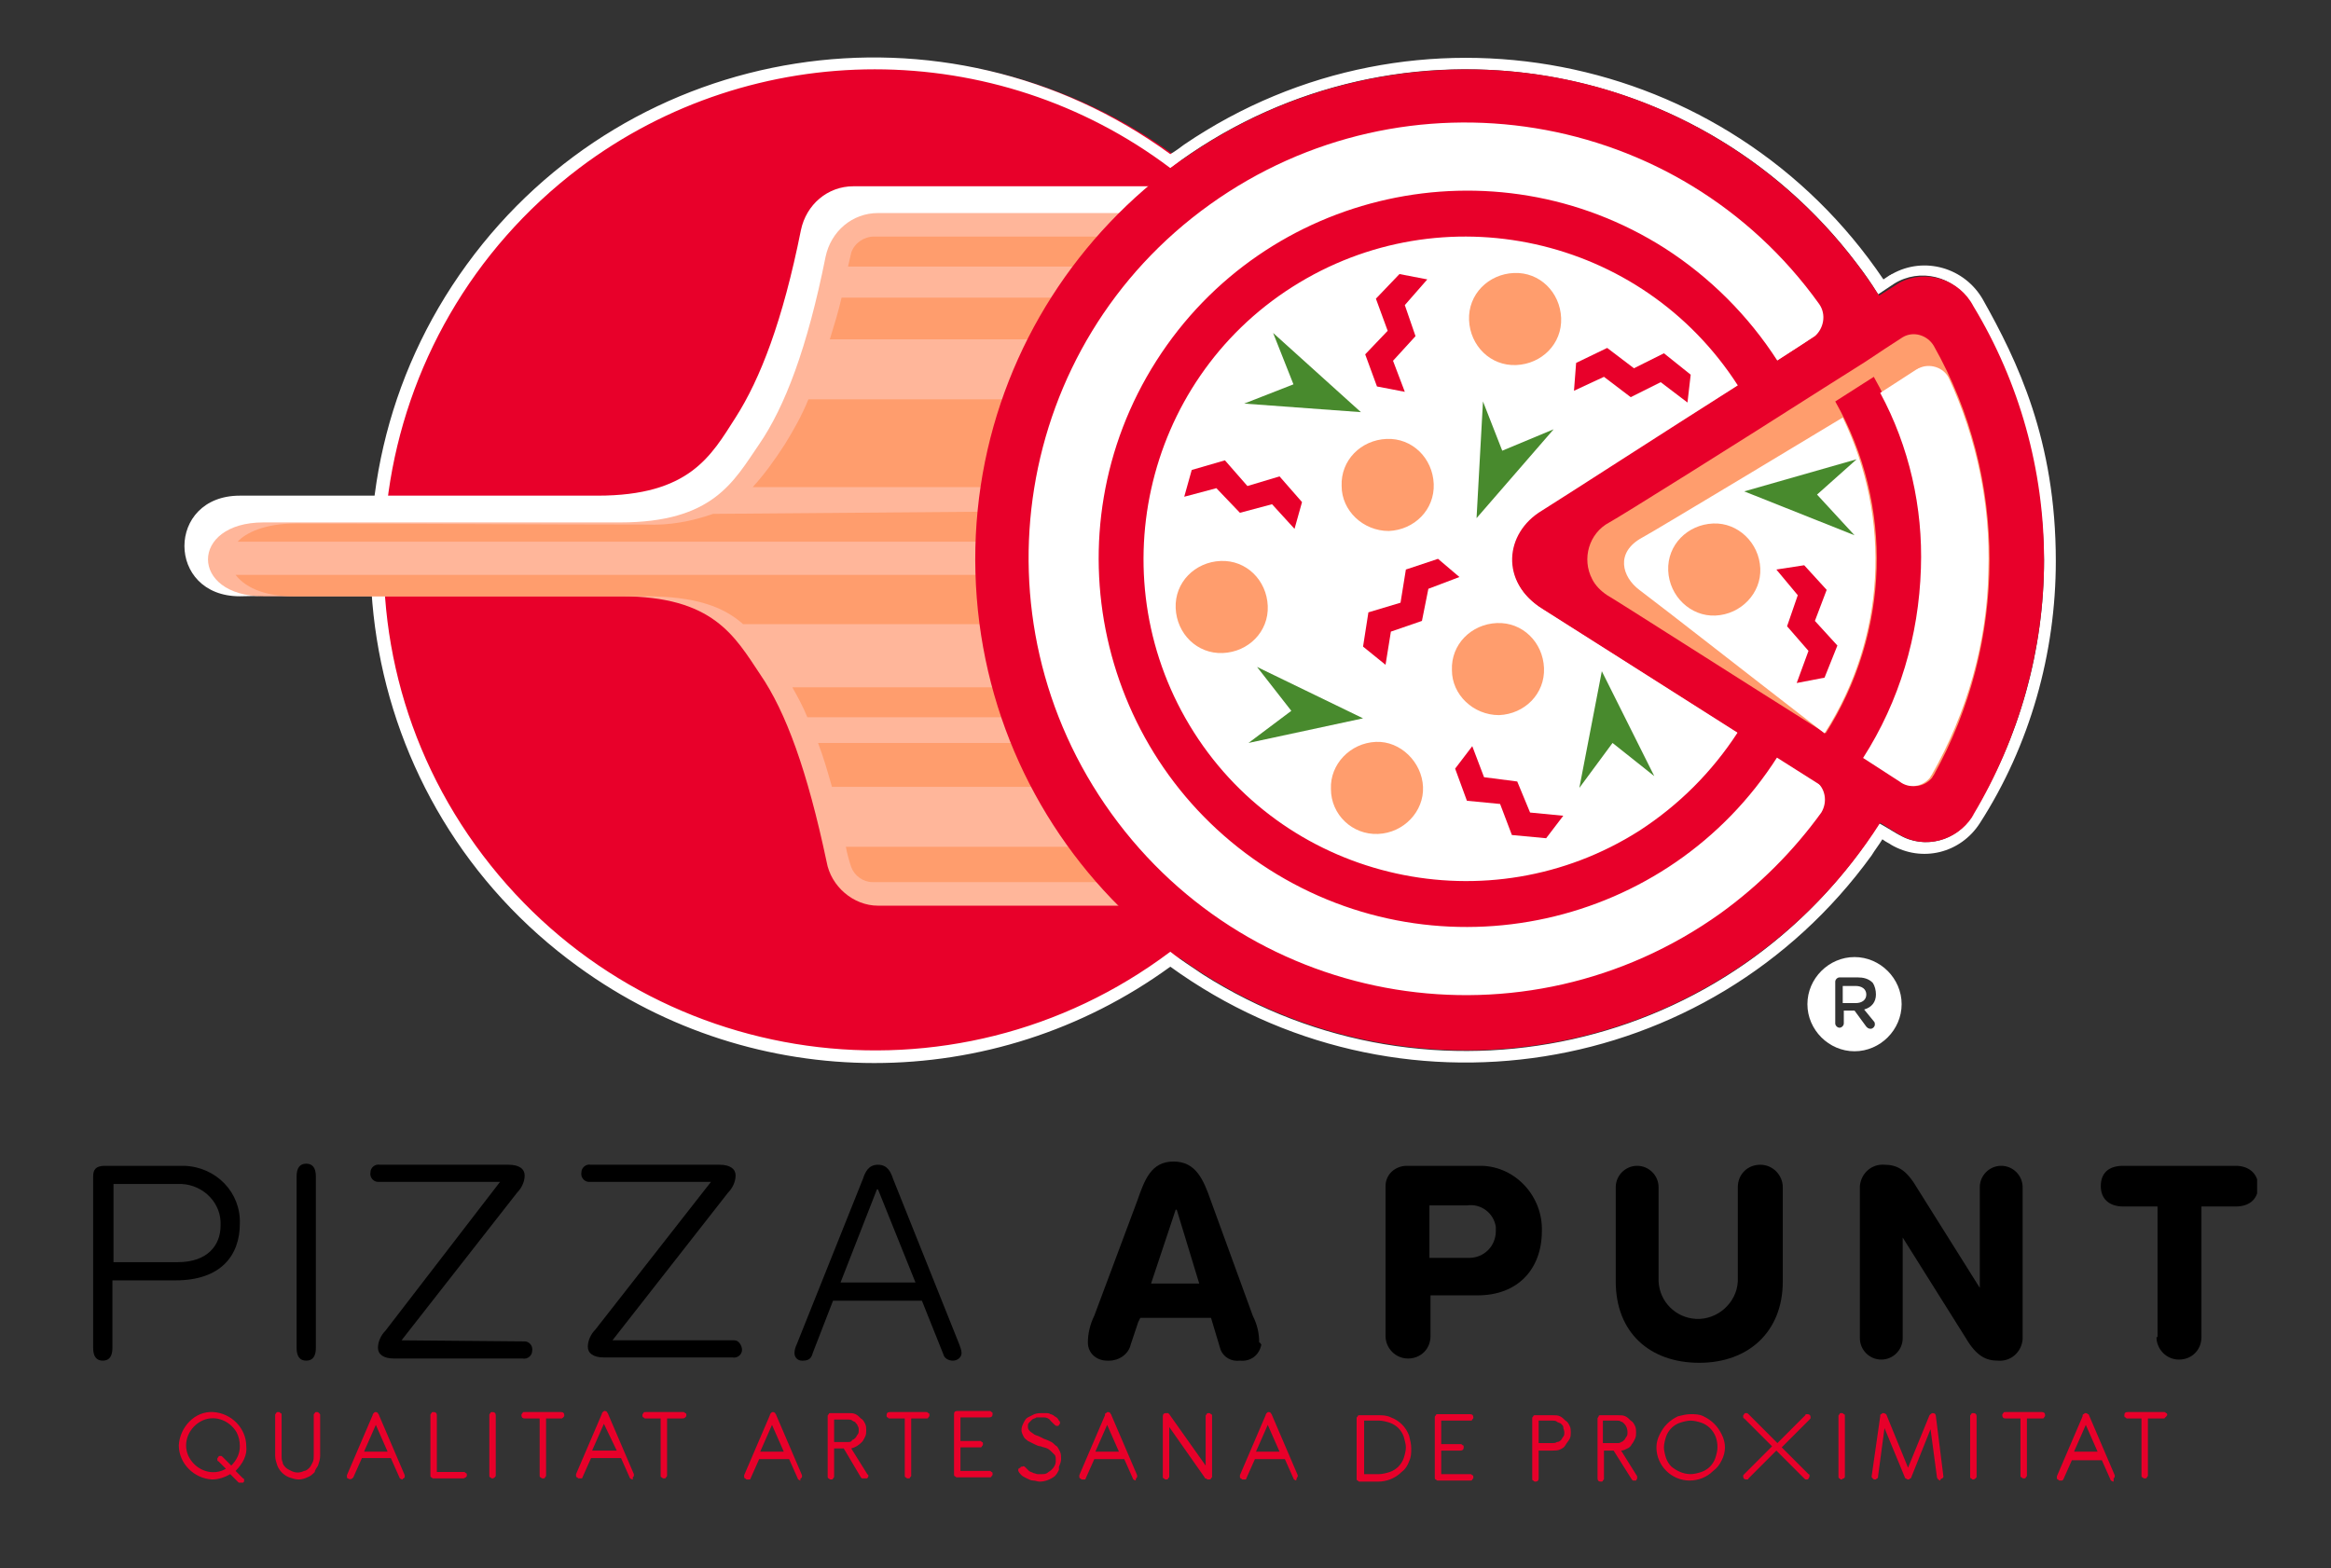
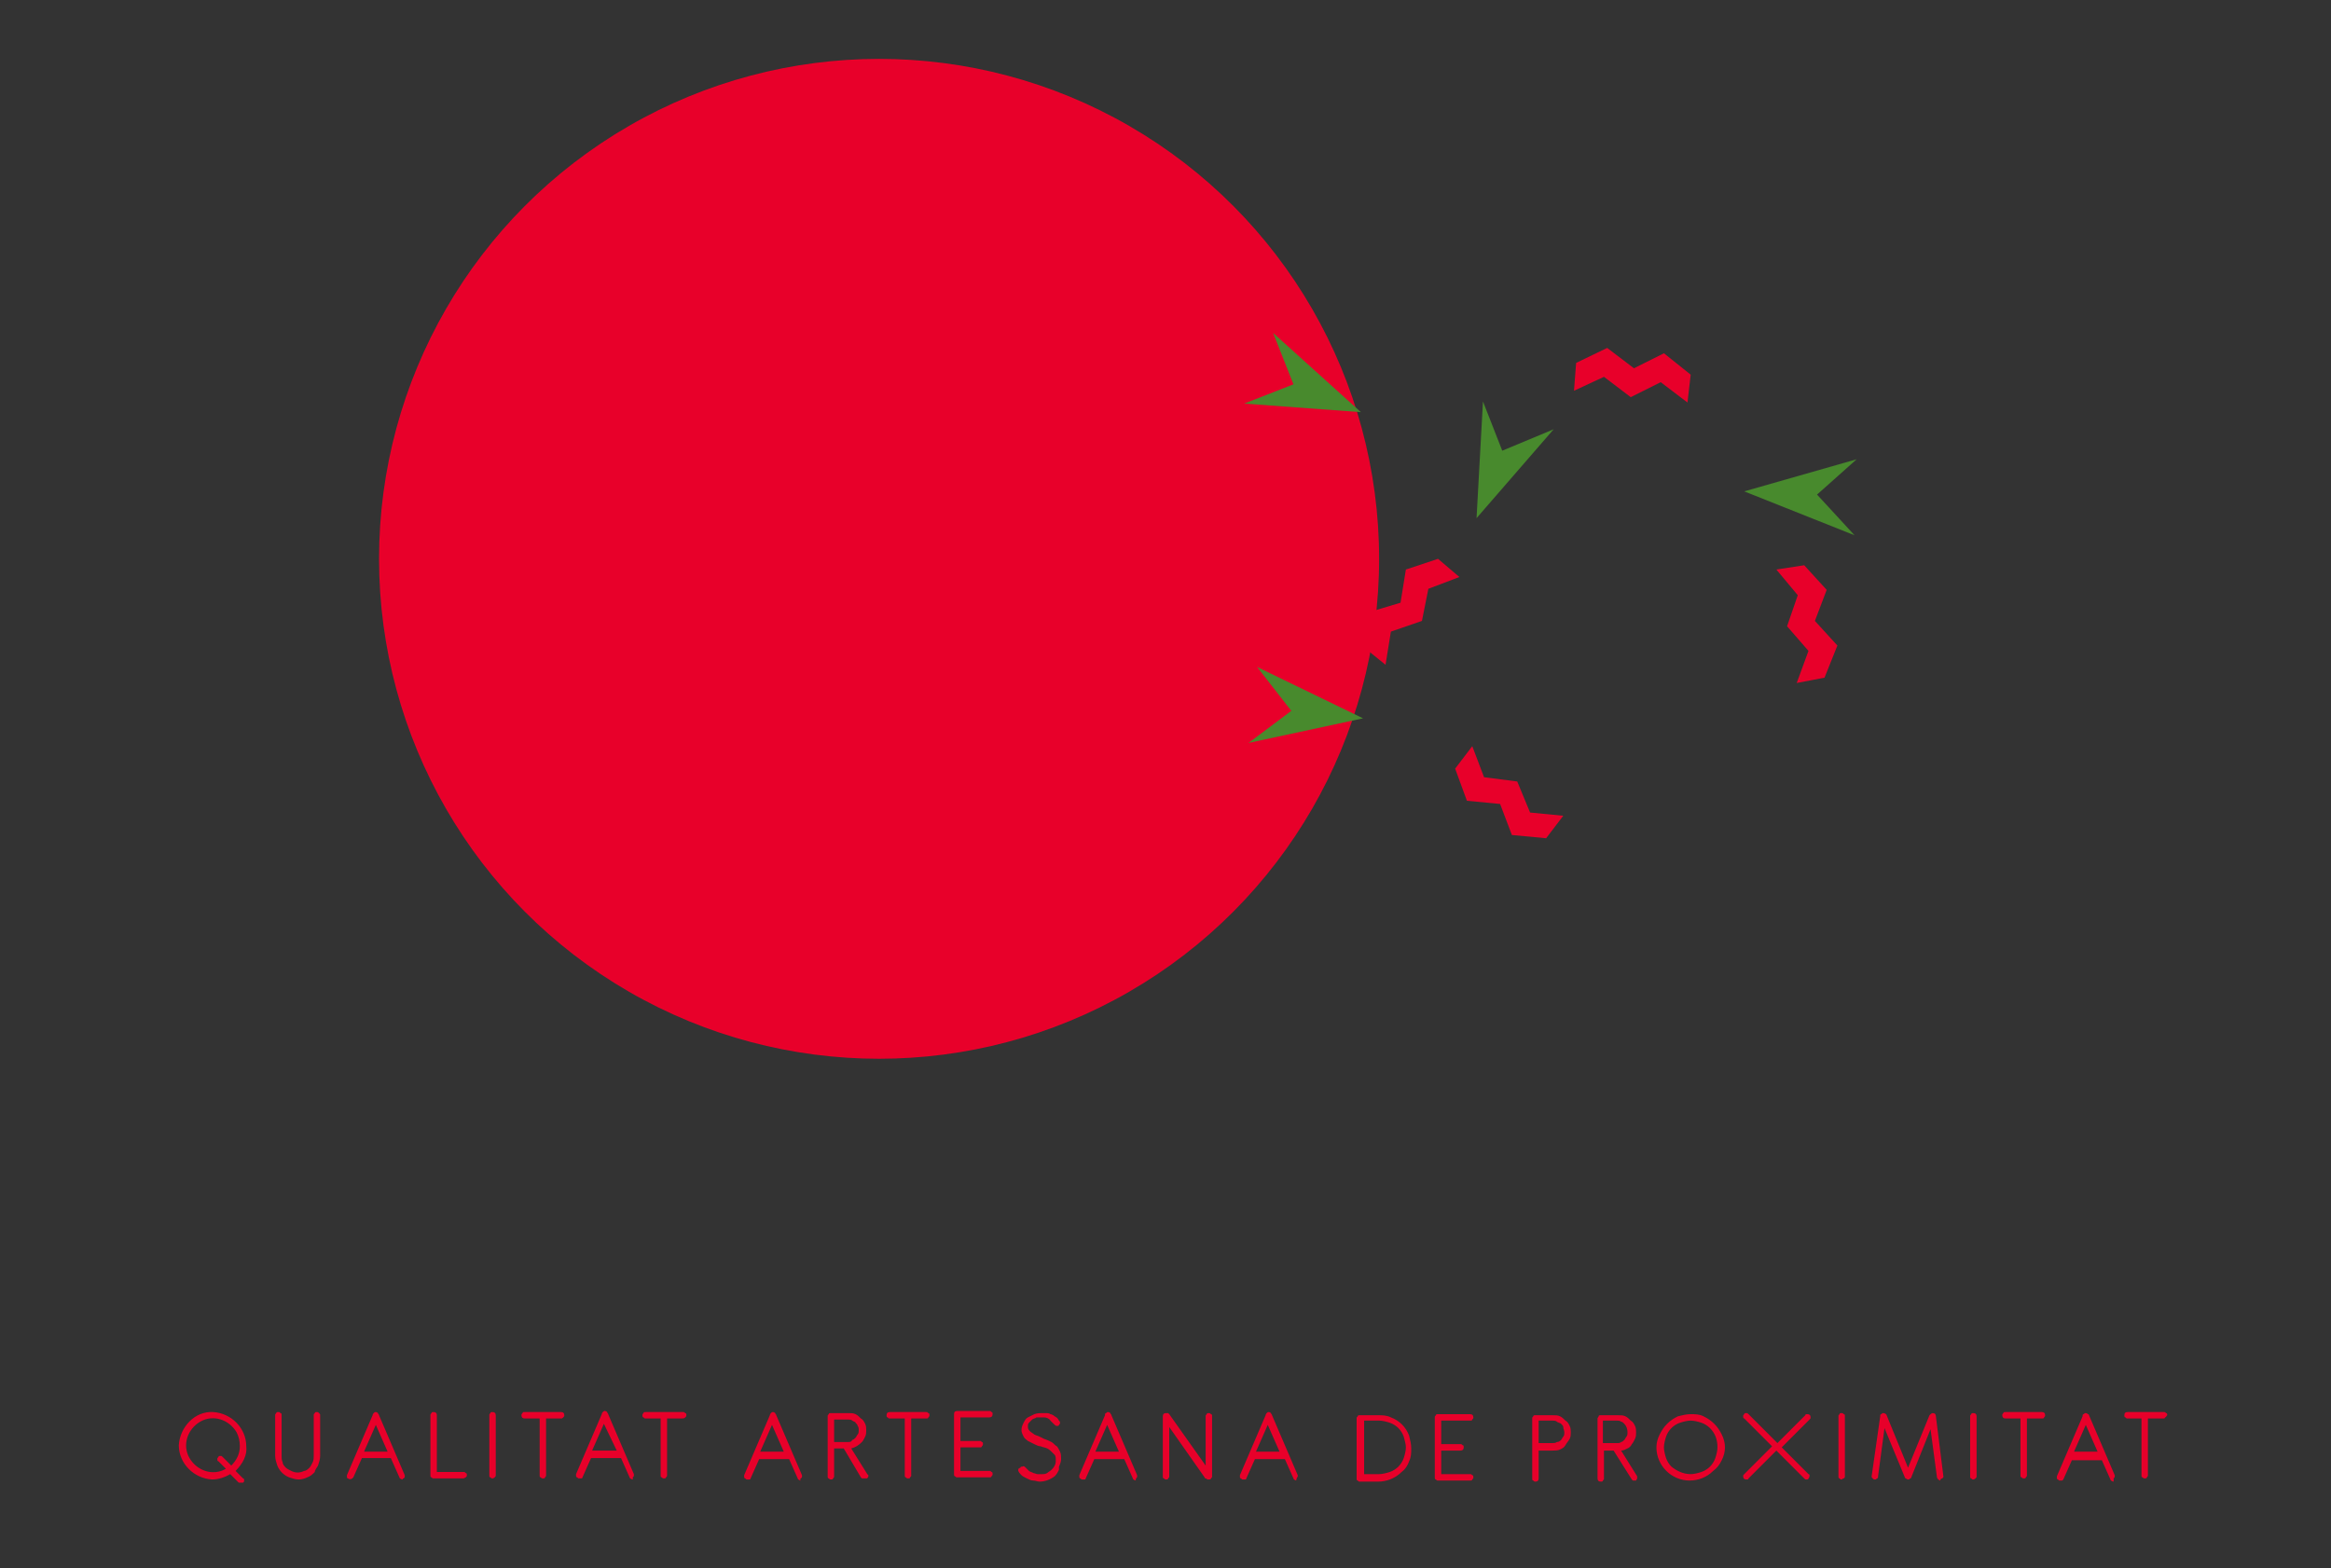
<svg xmlns="http://www.w3.org/2000/svg" xmlns:xlink="http://www.w3.org/1999/xlink" version="1.1" id="Capa_1" x="0px" y="0px" viewBox="0 0 217.7 146.5" style="enable-background:new 0 0 217.7 146.5;" xml:space="preserve">
  <rect x="0" y="0" width="217.7" height="146.5" fill="#333333" stroke="none" />
  <style type="text/css">
	.st0{fill:#E8002A;}
	.st1{clip-path:url(#SVGID_2_);}
	.st2{fill:#FFFFFF;}
	.st3{fill:#FFB69A;}
	.st4{fill:#FF9D6D;}
	.st5{fill:#488A2D;}
	.st6{clip-path:url(#SVGID_4_);}
</style>
  <circle class="st0" cx="82.1" cy="52.2" r="46.7" />
  <g>
    <g>
      <defs>
-         <rect id="SVGID_1_" x="8.7" y="5.3" width="202.1" height="133.2" />
-       </defs>
+         </defs>
      <clipPath id="SVGID_2_">
        <use xlink:href="#SVGID_1_" style="overflow:visible;" />
      </clipPath>
      <g class="st1">
        <path class="st2" d="M190.9,52.3c0,8.4-2.3,16.7-6.7,23.8c-1.3,2.4-4.4,3.3-6.8,1.9c-0.1,0-0.1-0.1-0.2-0.1     c-0.2-0.1-0.8-0.5-1.7-1C162,98.3,133.7,104.6,112.3,91c-1-0.7-2-1.3-3-2.1c-20.2,15.2-48.9,11.2-64.2-9s-11.2-48.9,9-64.2     c16.3-12.3,38.9-12.3,55.2,0c20.2-15.2,48.9-11.2,64.1,8.9c0.7,0.9,1.4,1.9,2,2.9l1.5-1c2.4-1.5,5.6-0.7,7,1.7     c0.1,0.1,0.1,0.2,0.2,0.3C188.5,35.8,190.8,44,190.9,52.3 M192,52.4c0-11.3-3.6-18.7-6.8-24.4c-1.7-3-5.5-4.1-8.5-2.4     c-0.1,0-0.1,0.1-0.2,0.1l-0.6,0.4c-14.5-21.5-43.8-27.2-65.3-12.6c-0.4,0.3-0.8,0.6-1.3,0.9C88.3-0.9,58.9,3.7,43.6,24.7     S33,75.1,54,90.3c16.5,12,38.8,12,55.3,0c21,15.2,50.3,10.6,65.5-10.4c0.3-0.5,0.7-1,1-1.5c0.4,0.3,0.7,0.4,0.8,0.5     c2.9,1.7,6.5,0.8,8.3-2C189.6,69.6,192,61,192,52.4" />
        <path class="st2" d="M97.9,48.5C98.2,36.3,113,25.4,121,17.4H79.7c-2.4,0-4.4,1.7-4.9,4.1C73.1,30,71,35.4,68.7,39     s-4.3,7.3-12.9,7.3H22.4c-6.9,0-6.9,9.4,0,9.4c7.3,0,24.8-2.5,33.4-2.5s16.9,3.7,19.3,7.2s4.4,9,6.2,17.5     c0.5,2.3,1.4,4.1,3.8,4.1H105c-8-8-5.1-18.9-5.4-31.1c0-0.4,2.9-0.8,2.9-1.2S97.9,48.9,97.9,48.5" />
        <path d="M20.6,114.5c0,1.8-1.2,3.4-4,3.4h-6v-7.3h6c2.1-0.1,3.9,1.5,4,3.5C20.6,114.2,20.6,114.4,20.6,114.5 M22.4,114.3     c0.1-2.9-2.2-5.3-5.2-5.4c-0.1,0-0.3,0-0.4,0h-7c-0.9,0-1.1,0.4-1.1,1v16c0,0.8,0.3,1.2,0.9,1.2s0.9-0.4,0.9-1.2v-6.3h5.9     C20.6,119.6,22.4,117.3,22.4,114.3" />
        <path d="M29.5,109.9c0-0.8-0.3-1.2-0.9-1.2s-0.9,0.4-0.9,1.2v16c0,0.8,0.3,1.2,0.9,1.2s0.9-0.4,0.9-1.2V109.9z" />
        <path d="M37.5,125.2l10.8-13.8c0.4-0.4,0.7-1,0.7-1.6s-0.5-1-1.5-1h-12c-0.5-0.1-0.9,0.3-0.9,0.7c-0.1,0.5,0.3,0.9,0.7,0.9     c0.1,0,0.1,0,0.2,0h11.2L36,124.3c-0.4,0.4-0.7,1-0.7,1.6s0.5,1,1.5,1h12c0.5,0.1,0.9-0.3,0.9-0.7c0.1-0.5-0.3-0.9-0.7-0.9     c-0.1,0-0.1,0-0.2,0L37.5,125.2z" />
        <path d="M57.2,125.2L68,111.4c0.4-0.4,0.7-1,0.7-1.6s-0.5-1-1.5-1h-12c-0.5-0.1-0.9,0.3-0.9,0.7c-0.1,0.5,0.3,0.9,0.7,0.9     c0.1,0,0.1,0,0.2,0h11.2l-10.8,13.8c-0.4,0.4-0.7,1-0.7,1.6s0.5,1,1.5,1h12c0.5,0.1,0.9-0.3,0.9-0.7s-0.3-0.9-0.7-0.9     c-0.1,0-0.1,0-0.2,0L57.2,125.2z" />
        <path d="M85.5,119.8h-7l3.4-8.7H82L85.5,119.8z M89.8,126.4c0-0.3-0.1-0.5-0.2-0.8l-6.2-15.5c-0.2-0.6-0.5-1.3-1.4-1.3     s-1.2,0.7-1.4,1.3l-6.2,15.5c-0.1,0.2-0.2,0.5-0.2,0.8c0,0.4,0.3,0.7,0.7,0.7H75c0.6,0,0.8-0.3,0.9-0.7l1.9-4.9h8.3l2,5     c0.1,0.4,0.5,0.6,0.9,0.6C89.4,127.1,89.8,126.8,89.8,126.4L89.8,126.4" />
-         <path d="M139.7,115c0,1.4-1.1,2.5-2.5,2.5c-0.1,0-0.1,0-0.2,0h-3.5v-4.9h3.5c1.3-0.2,2.5,0.7,2.7,2     C139.7,114.7,139.7,114.9,139.7,115 M144,115c0.1-3.2-2.4-6-5.6-6.1c-0.2,0-0.4,0-0.6,0h-6.4c-1.1,0-2,0.8-2,1.9c0,0,0,0,0,0.1     v13.9c0,1.1,0.9,2.1,2.1,2.1s2.1-0.9,2.1-2.1V121h4.4C141.8,121,144,118.5,144,115" />
-         <path d="M154.9,110.9c0-1.1-0.9-2-2-2s-2,0.9-2,2v8.8c0,4.8,3.2,7.6,7.8,7.6s7.8-2.9,7.8-7.6v-8.8c0-1.1-0.9-2.1-2.1-2.1     s-2.1,0.9-2.1,2.1l0,0v8.8c-0.1,2-1.9,3.6-3.9,3.5c-1.9-0.1-3.4-1.6-3.5-3.5V110.9z" />
+         <path d="M139.7,115c0,1.4-1.1,2.5-2.5,2.5c-0.1,0-0.1,0-0.2,0h-3.5v-4.9h3.5c1.3-0.2,2.5,0.7,2.7,2     C139.7,114.7,139.7,114.9,139.7,115 M144,115c0.1-3.2-2.4-6-5.6-6.1c-0.2,0-0.4,0-0.6,0h-6.4c-1.1,0-2,0.8-2,1.9c0,0,0,0,0,0.1     v13.9s2.1-0.9,2.1-2.1V121h4.4C141.8,121,144,118.5,144,115" />
        <path d="M188.9,124.9v-14c0-1.1-0.9-2-2-2s-2,0.9-2,2v9.4l-5.9-9.4c-1-1.7-1.9-2.1-3-2.1c-1.2-0.1-2.2,0.8-2.3,2     c0,0.1,0,0.1,0,0.2v14c0,1.1,0.9,2,2,2s2-0.9,2-2v-9.4l5.9,9.4c1,1.7,1.9,2.1,3,2.1c1.2,0.1,2.2-0.8,2.3-2     C188.9,125,188.9,125,188.9,124.9" />
        <path d="M201.4,124.9c0,1.1,0.9,2.1,2.1,2.1s2.1-0.9,2.1-2.1v-12.2h3.2c1.4,0,2.1-0.8,2.1-1.9s-0.8-1.9-2.1-1.9h-10.5     c-1.4,0-2.1,0.7-2.1,1.9s0.8,1.9,2.1,1.9h3.2v12.2H201.4z" />
        <path d="M112,119.9h-4.5l2.3-6.9h0.1L112,119.9z M117.6,125.4c0-0.9-0.2-1.7-0.6-2.5l-3.9-10.7c-0.7-2-1.4-3.7-3.5-3.7     s-2.7,1.7-3.4,3.7l-4,10.7c-0.4,0.8-0.6,1.7-0.6,2.5c0,1,0.8,1.7,1.8,1.7c0.1,0,0.1,0,0.2,0c0.9,0,1.8-0.6,2-1.5l0.4-1.2l0.3-0.9     l0,0l0.2-0.4h6.6l0.9,3c0.3,0.7,1,1.1,1.8,1c1,0.1,1.8-0.5,2-1.5C117.7,125.5,117.7,125.4,117.6,125.4" />
        <path class="st3" d="M93.8,51.1c0.3-11.7,5.1-22.9,13.4-31.2H82c-2.4,0-4.4,1.7-4.9,4.1c-1.7,8.5-3.8,14-6.2,17.5     s-4.3,7.3-13,7.3H24.6c-6.9,0-6.9,6.9,0,6.9H58c8.6,0,10.6,3.7,13,7.3c2.4,3.5,4.4,9,6.2,17.5c0.4,2.3,2.5,4.1,4.8,4.1h25.2     c-8.3-8.3-13.1-19.4-13.4-31.1c0-0.4,0-0.8,0-1.2S93.8,51.5,93.8,51.1" />
        <path class="st4" d="M100.1,79.1H79c0.1,0.6,0.3,1.3,0.5,1.9c0.3,0.8,1.1,1.4,2,1.4h21.2C101.8,81.5,100.9,80.3,100.1,79.1      M94.7,69.4H76.4c0.5,1.3,0.9,2.7,1.3,4.1h18.9C95.9,72.2,95.3,70.8,94.7,69.4 M93,64.2H74c0.5,0.9,1,1.8,1.4,2.8h18.3     C93.5,66,93.2,65.1,93,64.2 M91.4,53.7H22c1.1,1.4,3.1,2,5.4,2h32.9c4.7,0,7.3,1,9.1,2.6h22.3C91.6,56.8,91.5,55.2,91.4,53.7      M91.6,47.8l-25,0.2c-2,0.7-4.1,1.1-6.3,1c-8.6,0-25.5-0.1-32.7-0.1c-2.9,0-4.7,0.9-5.4,1.7h69.2C91.4,49.6,91.5,48.7,91.6,47.8      M93.9,37.3H75.5c-0.6,1.5-1.4,2.9-2.2,4.2c-0.9,1.4-1.9,2.8-3,4h21.6C92.3,42.8,93,40,93.9,37.3 M98.5,27.8H78.6     c-0.3,1.3-0.7,2.6-1.1,3.9h18.7C96.9,30.4,97.7,29.1,98.5,27.8 M102.7,22.1H81.6c-0.9,0-1.8,0.6-2.1,1.5     c-0.1,0.4-0.2,0.9-0.3,1.3h21.2C101.1,24.1,102,22.9,102.7,22.1" />
        <path class="st0" d="M138.1,98.1c25.3-0.7,45.3-21.7,44.6-47S161,5.8,135.7,6.5s-45.3,21.7-44.6,47S112.8,98.7,138.1,98.1     L138.1,98.1" />
        <path class="st2" d="M144,47.7c2.4-1.5,11.2-7.2,18.3-11.7c-9-14-27.6-18.1-41.6-9.2s-18.1,27.6-9.2,41.6s27.6,18.1,41.6,9.2     c3.7-2.4,6.8-5.5,9.2-9.2L144,56.8C140.1,54.4,140.5,49.8,144,47.7 M169.9,28.4C156.8,10.1,131.3,6,113,19.1S90.6,57.7,103.8,76     s38.6,22.4,56.9,9.3c3.6-2.6,6.8-5.8,9.4-9.4c0.6-1,0.4-2.3-0.6-3l0,0c-1-0.6-2.3-1.4-3.5-2.2c-10.2,16-31.5,20.7-47.5,10.5     S97.8,49.7,108,33.7s31.5-20.7,47.5-10.5c4.2,2.7,7.8,6.3,10.5,10.5c1.4-0.9,2.6-1.7,3.5-2.3C170.3,30.7,170.6,29.4,169.9,28.4" />
        <path class="st0" d="M190.9,52.3c0-8.4-2.3-16.6-6.6-23.7c-1.3-2.5-4.4-3.5-6.9-2.2c-0.1,0.1-0.2,0.1-0.3,0.2l-5.2,3.3l0,0     c-1.6,1-23.8,15.3-27.9,17.9c-3.4,2.2-3.8,6.7,0.1,9.1c4.6,2.9,31.9,20.3,33.2,21c2.3,1.5,5.4,0.7,6.9-1.6c0-0.1,0.1-0.1,0.1-0.2     C188.6,68.9,190.9,60.6,190.9,52.3" />
        <path class="st2" d="M174.3,92.9L174.3,92.9c0-0.5-0.4-0.8-1-0.8h-1.2v1.6h1.2C173.9,93.7,174.3,93.4,174.3,92.9 M175.2,92.9     c0,0.7-0.4,1.2-1.1,1.4l0.9,1.1c0.1,0.1,0.1,0.2,0.1,0.3c0,0.2-0.2,0.4-0.4,0.4s-0.3-0.1-0.4-0.2l-1.1-1.5h-1v1.2     c0,0.2-0.2,0.4-0.4,0.4s-0.4-0.2-0.4-0.4l0,0v-3.9c0-0.2,0.2-0.4,0.4-0.4l0,0h1.7c0.5,0,1,0.1,1.4,0.5     C175.1,92.1,175.2,92.5,175.2,92.9L175.2,92.9z M177.6,93.8c0-2.4-2-4.4-4.4-4.4s-4.4,2-4.4,4.4s2,4.4,4.4,4.4     S177.6,96.2,177.6,93.8L177.6,93.8" />
-         <path class="st4" d="M180.6,32.3c-0.6-1-1.9-1.4-2.9-0.8l0,0c-1.1,0.7-2.3,1.5-3.5,2.3l-3.8,2.4c-8.3,5.3-19,12-20.1,12.6     c-1.9,1-2.6,3.4-1.6,5.3c0.3,0.6,0.8,1.1,1.4,1.5c1.2,0.7,11.5,7.3,20.4,12.9c6-9.4,6.4-21.3,0.9-31l3.6-2.3     c6.3,11.1,6,24.8-0.9,35.6l3.5,2.2c0.9,0.7,2.1,0.5,2.8-0.3c0.1-0.1,0.1-0.2,0.2-0.3C187.5,60,187.6,44.7,180.6,32.3" />
        <path class="st2" d="M179.4,53.1c-0.2,6.3-2,12.4-5.4,17.7l3.4,2.2c0.9,0.7,2.1,0.5,2.8-0.3c0.1-0.1,0.1-0.2,0.2-0.3     c3.3-5.8,5.2-12.4,5.3-19.1c0.2-6.2-1.1-12.4-3.7-18c-0.5-1-1.8-1.4-2.8-0.9c-0.1,0-0.1,0.1-0.2,0.1l-3.4,2.2     C178.3,41.7,179.6,47.4,179.4,53.1 M153.1,55.1c3.3,2.5,8.5,6.6,17.3,13.4c5.7-8.9,6.3-20,1.7-29.5c0,0-17.9,10.8-18.7,11.2     C150.8,51.6,151.5,53.9,153.1,55.1" />
        <path class="st4" d="M129.7,49.6c2.4-0.1,4.3-2,4.2-4.4s-2-4.3-4.4-4.2c-2.4,0.1-4.3,2-4.2,4.4l0,0     C125.3,47.7,127.3,49.6,129.7,49.6" />
        <path class="st4" d="M128.7,77.9c2.4-0.1,4.3-2.1,4.2-4.4s-2.1-4.3-4.4-4.2c-2.4,0.1-4.3,2.1-4.2,4.4     C124.3,76.1,126.3,78,128.7,77.9L128.7,77.9" />
        <path class="st4" d="M140,66.8c2.4-0.1,4.3-2,4.2-4.4s-2-4.3-4.4-4.2s-4.3,2-4.2,4.4C135.6,64.9,137.6,66.8,140,66.8L140,66.8" />
        <path class="st4" d="M141.6,34.1c2.4-0.1,4.3-2,4.2-4.4s-2-4.3-4.4-4.2c-2.4,0.1-4.3,2-4.2,4.4C137.3,32.3,139.2,34.2,141.6,34.1     L141.6,34.1" />
        <path class="st4" d="M160.2,57.5c2.4-0.1,4.3-2.1,4.2-4.4c-0.1-2.4-2.1-4.3-4.4-4.2c-2.4,0.1-4.3,2-4.2,4.4     C155.9,55.7,157.9,57.6,160.2,57.5" />
        <path class="st4" d="M114.2,61c2.4-0.1,4.3-2,4.2-4.4c-0.1-2.4-2-4.3-4.4-4.2s-4.3,2-4.2,4.4l0,0C109.9,59.2,111.8,61.1,114.2,61     " />
      </g>
    </g>
  </g>
  <polygon class="st5" points="138.5,37.5 137.9,48.4 145.1,40.1 140.3,42.1 " />
  <polygon class="st5" points="116.2,37.7 127.1,38.5 118.9,31.1 120.8,35.9 " />
  <polygon class="st5" points="116.6,69.4 127.3,67.1 117.4,62.3 120.6,66.4 " />
-   <polygon class="st5" points="154.5,72.5 149.6,62.7 147.5,73.6 150.6,69.4 " />
  <polygon class="st5" points="173.4,42.9 162.9,45.9 173.2,50 169.7,46.2 " />
  <polygon class="st0" points="157.6,37.6 157.9,35 155.4,33 152.6,34.4 150.1,32.5 147.2,33.9 147,36.5 149.8,35.2 152.3,37.1   155.1,35.7 " />
-   <polygon class="st0" points="133.3,26.1 130.7,25.6 128.5,27.9 129.6,30.9 127.5,33.1 128.6,36.1 131.2,36.6 130.1,33.7 132.2,31.4   131.2,28.5 " />
  <polygon class="st0" points="120.9,49.4 121.6,46.9 119.5,44.5 116.5,45.4 114.4,43 111.3,43.9 110.6,46.4 113.6,45.6 115.8,47.9   118.8,47.1 " />
  <polygon class="st0" points="167.8,63.8 170.4,63.3 171.6,60.3 169.5,58 170.6,55.1 168.5,52.8 165.9,53.2 167.9,55.6 166.9,58.5   168.9,60.8 " />
  <polygon class="st0" points="136.3,53.9 134.3,52.2 131.3,53.2 130.8,56.3 127.8,57.2 127.3,60.4 129.4,62.1 129.9,59 132.8,58   133.4,55 " />
  <polygon class="st0" points="137.5,69.7 135.9,71.8 137,74.8 140.1,75.1 141.2,78 144.4,78.3 146,76.2 142.9,75.9 141.7,73   138.6,72.6 " />
  <g>
    <g>
      <defs>
        <rect id="SVGID_3_" x="8.7" y="5.3" width="202.1" height="133.2" />
      </defs>
      <clipPath id="SVGID_4_">
        <use xlink:href="#SVGID_3_" style="overflow:visible;" />
      </clipPath>
      <g class="st6">
        <path class="st0" d="M22.4,135.1c0,0.7-0.3,1.3-0.8,1.8l-0.8-0.8c-0.1-0.1-0.1-0.1-0.2-0.1s-0.2,0-0.2,0.1     c-0.1,0.1-0.1,0.1-0.1,0.2c0,0.1,0,0.2,0.1,0.2l0.7,0.7c-1.2,0.7-2.7,0.2-3.4-1c-0.7-1.2-0.2-2.7,1-3.4s2.7-0.2,3.4,1     C22.3,134.2,22.4,134.6,22.4,135.1 M23,135.1c0-1.7-1.4-3.1-3.1-3.2s-3.1,1.4-3.2,3.1c0,1.7,1.4,3.1,3.1,3.2     c0.6,0,1.2-0.2,1.7-0.5l0.8,0.8c0.1,0.1,0.3,0.1,0.4,0s0.1-0.1,0.1-0.2c0-0.1,0-0.2-0.1-0.2l-0.7-0.7     C22.7,136.7,23.1,135.9,23,135.1 M29.7,136.9c0.1-0.3,0.2-0.6,0.2-0.9v-3.8c0-0.1,0-0.1-0.1-0.2c-0.1-0.1-0.1-0.1-0.2-0.1     s-0.2,0-0.2,0.1c-0.1,0.1-0.1,0.1-0.1,0.2v3.8c0,0.2,0,0.4-0.1,0.6c-0.1,0.2-0.2,0.4-0.3,0.5c-0.1,0.1-0.3,0.3-0.5,0.3     c-0.4,0.2-0.8,0.2-1.2,0c-0.2-0.1-0.4-0.2-0.5-0.3s-0.3-0.3-0.3-0.5c-0.1-0.2-0.1-0.4-0.1-0.6v-3.8c0-0.1,0-0.2-0.1-0.2     c-0.1-0.1-0.1-0.1-0.2-0.1s-0.2,0-0.2,0.1c-0.1,0.1-0.1,0.1-0.1,0.2v3.8c0,0.3,0.1,0.6,0.2,0.9c0.2,0.5,0.6,0.9,1.1,1.1     c0.3,0.1,0.6,0.2,0.9,0.2s0.6-0.1,0.8-0.2c0.3-0.1,0.5-0.3,0.7-0.5C29.4,137.3,29.6,137.1,29.7,136.9 M36.2,135.6H34l1.1-2.5     L36.2,135.6z M37.7,138.1c0.1-0.1,0.1-0.1,0.1-0.2v-0.1l-2.4-5.6c0-0.1-0.1-0.1-0.1-0.2c0,0-0.1-0.1-0.2-0.1     c-0.1,0-0.1,0-0.2,0.1c0,0-0.1,0.1-0.1,0.2l-2.4,5.6v0.1c0,0.1,0,0.2,0.1,0.2c0.1,0.1,0.3,0.1,0.4,0L33,138l0.8-1.8h2.7l0.8,1.8     c0,0.1,0.2,0.2,0.3,0.2C37.6,138.1,37.7,138.1,37.7,138.1 M43.5,138c0.1-0.1,0.1-0.1,0.1-0.2c0-0.1,0-0.2-0.1-0.2     c-0.1-0.1-0.1-0.1-0.2-0.1h-2.5v-5.3c0-0.2-0.1-0.3-0.3-0.3c-0.1,0-0.2,0-0.2,0.1c-0.1,0.1-0.1,0.1-0.1,0.2v5.6     c0,0.1,0,0.2,0.1,0.2c0.1,0.1,0.1,0.1,0.2,0.1h2.8C43.3,138.1,43.3,138.1,43.5,138 M46.2,138c0.1-0.1,0.1-0.1,0.1-0.2v-5.6     c0-0.2-0.1-0.3-0.3-0.3c-0.1,0-0.2,0-0.2,0.1c-0.1,0.1-0.1,0.1-0.1,0.2v5.6c0,0.1,0,0.2,0.1,0.2c0.1,0.1,0.1,0.1,0.2,0.1     C46,138.1,46.1,138.1,46.2,138 M52.6,132.4c0.1-0.1,0.1-0.1,0.1-0.2c0-0.2-0.1-0.3-0.3-0.3H49c-0.1,0-0.2,0-0.2,0.1     c-0.1,0.1-0.1,0.1-0.1,0.2c0,0.2,0.1,0.3,0.3,0.3h1.4v5.3c0,0.1,0,0.2,0.1,0.2c0.1,0.1,0.1,0.1,0.2,0.1c0.1,0,0.2,0,0.2-0.1     c0.1-0.1,0.1-0.1,0.1-0.2v-5.3h1.4C52.5,132.5,52.5,132.5,52.6,132.4 M57.6,135.5h-2.3l1.1-2.5L57.6,135.5z M59.1,138     c0.1-0.1,0.1-0.1,0.1-0.2v-0.1l-2.4-5.6c0-0.1-0.1-0.1-0.1-0.2c0,0-0.1-0.1-0.2-0.1c-0.1,0-0.1,0-0.2,0.1c0,0-0.1,0.1-0.1,0.2     l-2.4,5.6v0.1c0,0.1,0,0.2,0.1,0.2c0.1,0.1,0.1,0.1,0.2,0.1c0.1,0,0.1,0,0.2,0c0.1,0,0.1-0.1,0.1-0.1l0.8-1.8H58l0.8,1.8     c0,0.1,0.2,0.2,0.3,0.2C59.1,138.2,59.1,138.1,59.1,138 M64,132.4c0.1-0.1,0.1-0.1,0.1-0.2c0-0.1,0-0.2-0.1-0.2     c-0.1-0.1-0.1-0.1-0.2-0.1h-3.5c-0.1,0-0.2,0-0.2,0.1c-0.1,0.1-0.1,0.1-0.1,0.2c0,0.1,0,0.2,0.1,0.2c0.1,0.1,0.1,0.1,0.2,0.1h1.4     v5.3c0,0.1,0,0.2,0.1,0.2c0.1,0.1,0.1,0.1,0.2,0.1c0.1,0,0.2,0,0.2-0.1c0.1-0.1,0.1-0.1,0.1-0.2v-5.3h1.4     C63.8,132.5,63.9,132.5,64,132.4 M73.2,135.6H71l1.1-2.5L73.2,135.6z M74.8,138.1c0.1-0.1,0.1-0.1,0.1-0.2v-0.1l-2.4-5.6     c0-0.1-0.1-0.1-0.1-0.2c0,0-0.1-0.1-0.2-0.1s-0.1,0-0.2,0.1c0,0-0.1,0.1-0.1,0.2l-2.4,5.6v0.1c0,0.1,0,0.2,0.1,0.2     c0.1,0.1,0.1,0.1,0.2,0.1s0.1,0,0.2,0s0.1-0.1,0.1-0.1l0.8-1.8h2.8l0.8,1.8c0,0.1,0.2,0.2,0.3,0.2     C74.7,138.2,74.7,138.2,74.8,138.1 M79.2,134.7h-1.3v-2.1h1.3c0.1,0,0.3,0,0.4,0.1s0.3,0.1,0.3,0.2c0.1,0.1,0.2,0.2,0.2,0.3     c0.1,0.1,0.1,0.3,0.1,0.4c0,0.1,0,0.3-0.1,0.4c-0.1,0.1-0.1,0.2-0.2,0.3s-0.2,0.2-0.3,0.2C79.5,134.7,79.4,134.7,79.2,134.7      M81,138.1c0-0.1,0.1-0.1,0.1-0.2v-0.1l-0.1-0.1l-1.5-2.4c0.4-0.1,0.7-0.3,1-0.6c0.1-0.1,0.2-0.3,0.3-0.5     c0.1-0.2,0.1-0.4,0.1-0.6c0-0.2,0-0.4-0.1-0.6c-0.1-0.2-0.2-0.4-0.4-0.5c-0.2-0.2-0.3-0.3-0.5-0.4c-0.2-0.1-0.4-0.1-0.7-0.1h-1.6     c-0.1,0-0.2,0-0.2,0.1c-0.1,0.1-0.1,0.1-0.1,0.2v5.6c0,0.1,0,0.2,0.1,0.2c0.1,0.1,0.1,0.1,0.2,0.1s0.2,0,0.2-0.1     c0.1-0.1,0.1-0.1,0.1-0.2v-2.6h0.9l1.6,2.7l0.1,0.1c0.1,0,0.1,0,0.2,0C80.8,138.1,80.9,138.1,81,138.1 M86.7,132.4     c0.1-0.1,0.1-0.1,0.1-0.2c0-0.1,0-0.2-0.1-0.2c-0.1-0.1-0.1-0.1-0.2-0.1h-3.4c-0.2,0-0.3,0.1-0.3,0.3c0,0.1,0,0.2,0.1,0.2     c0.1,0.1,0.1,0.1,0.2,0.1h1.4v5.3c0,0.1,0,0.2,0.1,0.2c0.1,0.1,0.1,0.1,0.2,0.1s0.2,0,0.2-0.1c0.1-0.1,0.1-0.1,0.1-0.2v-5.3h1.4     C86.6,132.5,86.7,132.5,86.7,132.4 M89.7,137.5v-2.3h1.8c0.1,0,0.2,0,0.2-0.1c0.1-0.1,0.1-0.1,0.1-0.2c0-0.1,0-0.2-0.1-0.2     c-0.1-0.1-0.1-0.1-0.2-0.1h-1.8v-2.2h2.7c0.2,0,0.3-0.1,0.3-0.3c0-0.1,0-0.2-0.1-0.2c-0.1-0.1-0.1-0.1-0.2-0.1h-3     c-0.2,0-0.3,0.1-0.3,0.3v5.6c0,0.1,0,0.2,0.1,0.2c0.1,0.1,0.1,0.1,0.2,0.1h3c0.1,0,0.2,0,0.2-0.1c0.1-0.1,0.1-0.1,0.1-0.2     c0-0.1,0-0.2-0.1-0.2c-0.1-0.1-0.1-0.1-0.2-0.1h-2.7V137.5z M98.9,137c0.1-0.2,0.2-0.5,0.2-0.7s0-0.5-0.1-0.7s-0.2-0.4-0.3-0.5     c-0.2-0.1-0.3-0.3-0.5-0.4c-0.2-0.1-0.4-0.2-0.7-0.3l-0.4-0.2c-0.2-0.1-0.3-0.1-0.5-0.2c-0.1-0.1-0.3-0.2-0.4-0.3     s-0.2-0.2-0.2-0.4s0-0.3,0.1-0.4c0.1-0.1,0.2-0.2,0.3-0.3c0.1-0.1,0.3-0.1,0.4-0.2c0.1,0,0.3,0,0.4,0h0.3c0.2,0,0.5,0.1,0.6,0.3     c0.1,0.1,0.2,0.2,0.3,0.3c0.1,0.1,0.2,0.2,0.3,0.2c0.1,0,0.2,0,0.2-0.1C99,133,99,133,99,132.9c0-0.1,0-0.1-0.1-0.2     c-0.1-0.2-0.2-0.3-0.4-0.4c-0.1-0.1-0.3-0.2-0.4-0.2c-0.1-0.1-0.3-0.1-0.4-0.1h-0.4c-0.2,0-0.4,0-0.7,0.1     c-0.2,0.1-0.4,0.2-0.6,0.3s-0.3,0.3-0.4,0.5s-0.2,0.4-0.2,0.7c0,0.2,0.1,0.4,0.2,0.6c0.1,0.2,0.3,0.3,0.4,0.4     c0.2,0.1,0.4,0.2,0.6,0.3s0.4,0.2,0.6,0.2c0.2,0.1,0.4,0.1,0.6,0.2c0.2,0.1,0.3,0.2,0.4,0.3s0.2,0.2,0.3,0.3     c0.1,0.1,0.1,0.3,0.1,0.5s0,0.3-0.1,0.5s-0.2,0.3-0.3,0.4c-0.1,0.1-0.3,0.2-0.4,0.3c-0.2,0.1-0.3,0.1-0.5,0.1c-0.1,0-0.2,0-0.4,0     c-0.1,0-0.3-0.1-0.4-0.1c-0.1-0.1-0.3-0.1-0.4-0.2c-0.1-0.1-0.2-0.2-0.3-0.3c-0.1-0.1-0.2-0.2-0.3-0.1c-0.1,0-0.2,0-0.2,0.1     c-0.1,0-0.1,0.1-0.2,0.1c0,0.1,0,0.1,0,0.2c0.1,0.2,0.2,0.3,0.3,0.4c0.1,0.1,0.3,0.2,0.5,0.3s0.4,0.2,0.6,0.2s0.4,0.1,0.6,0.1     c0.5,0,1-0.2,1.4-0.5c0.2-0.2,0.3-0.4,0.4-0.6 M104.5,135.6h-2.2l1.1-2.5L104.5,135.6z M106.1,138.1c0.1-0.1,0.1-0.1,0.1-0.2     v-0.1l-2.4-5.6c0-0.1-0.1-0.1-0.1-0.2c0,0-0.1-0.1-0.2-0.1s-0.1,0-0.2,0.1c-0.1,0-0.1,0.1-0.1,0.2l-2.4,5.6v0.1     c0,0.1,0,0.2,0.1,0.2c0.1,0.1,0.1,0.1,0.2,0.1s0.1,0,0.2,0s0.1-0.1,0.1-0.1l0.8-1.8h2.8l0.8,1.8c0,0.1,0.2,0.2,0.3,0.2     C106,138.2,106.1,138.2,106.1,138.1 M113.1,138.1c0.1-0.1,0.1-0.1,0.1-0.2v-5.6c0-0.1,0-0.2-0.1-0.2c-0.1-0.1-0.1-0.1-0.2-0.1     s-0.2,0-0.2,0.1c-0.1,0.1-0.1,0.1-0.1,0.2v4.6l-3.4-4.8l-0.1-0.1c-0.1,0-0.1,0-0.2,0c-0.2,0-0.3,0.1-0.3,0.3v5.6     c0,0.1,0,0.2,0.1,0.2c0.1,0.1,0.1,0.1,0.2,0.1s0.2,0,0.2-0.1c0.1-0.1,0.1-0.1,0.1-0.2v-4.6l3.3,4.7c0,0.1,0.1,0.1,0.1,0.1     c0.1,0,0.1,0.1,0.2,0.1C113,138.2,113.1,138.2,113.1,138.1 M119.5,135.6h-2.2l1.1-2.5L119.5,135.6z M121.1,138.1     c0-0.1,0.1-0.1,0.1-0.2v-0.1l-2.4-5.6c0-0.1-0.1-0.1-0.1-0.2c0,0-0.1-0.1-0.2-0.1s-0.1,0-0.2,0.1c0,0-0.1,0.1-0.1,0.2l-2.4,5.6     v0.1c0,0.1,0,0.2,0.1,0.2c0.1,0.1,0.1,0.1,0.2,0.1s0.1,0,0.2,0s0.1-0.1,0.1-0.1l0.8-1.8h2.8l0.8,1.8c0,0.1,0.2,0.2,0.3,0.2     C121,138.3,121.1,138.2,121.1,138.1 M131.3,135.2c0,0.3-0.1,0.7-0.2,1c-0.1,0.3-0.3,0.6-0.5,0.8s-0.5,0.4-0.8,0.5s-0.7,0.2-1,0.2     h-1.4v-5h1.4c0.3,0,0.7,0.1,1,0.2c0.3,0.1,0.6,0.3,0.8,0.5s0.4,0.5,0.5,0.8C131.2,134.6,131.3,134.9,131.3,135.2 M131.6,136.5     c0.2-0.4,0.2-0.8,0.2-1.2s-0.1-0.8-0.2-1.2c-0.3-0.8-0.9-1.4-1.7-1.7c-0.4-0.2-0.8-0.2-1.2-0.2H127c-0.1,0-0.2,0-0.2,0.1     c-0.1,0.1-0.1,0.1-0.1,0.2v5.6c0,0.1,0,0.2,0.1,0.2c0.1,0.1,0.1,0.1,0.2,0.1h1.7c0.8,0,1.6-0.3,2.2-0.9     C131.3,137.2,131.5,136.8,131.6,136.5 M134.6,137.8v-2.3h1.8c0.2,0,0.3-0.1,0.3-0.3c0-0.1,0-0.2-0.1-0.2     c-0.1-0.1-0.1-0.1-0.2-0.1h-1.8v-2.2h2.7c0.1,0,0.2,0,0.2-0.1c0.1-0.1,0.1-0.1,0.1-0.2c0-0.2-0.1-0.3-0.3-0.3h-3     c-0.1,0-0.2,0-0.2,0.1c-0.1,0.1-0.1,0.1-0.1,0.2v5.6c0,0.1,0,0.2,0.1,0.2c0.1,0.1,0.1,0.1,0.2,0.1h3c0.1,0,0.2,0,0.2-0.1     c0.1-0.1,0.1-0.1,0.1-0.2c0-0.1,0-0.2-0.1-0.2c-0.1-0.1-0.1-0.1-0.2-0.1h-2.7V137.8z M146.1,133.8c0,0.1,0,0.3-0.1,0.4     c-0.1,0.1-0.1,0.2-0.2,0.3c-0.1,0.1-0.2,0.2-0.4,0.2c-0.1,0.1-0.3,0.1-0.4,0.1h-1.3v-2.1h1.3c0.1,0,0.3,0,0.4,0.1     c0.1,0.1,0.3,0.1,0.4,0.2c0.1,0.1,0.2,0.2,0.2,0.3C146,133.5,146.1,133.6,146.1,133.8 M146.6,134.4c0.1-0.2,0.1-0.4,0.1-0.6     c0-0.2,0-0.4-0.1-0.6c-0.1-0.2-0.2-0.4-0.4-0.5c-0.2-0.2-0.3-0.3-0.5-0.4c-0.2-0.1-0.4-0.1-0.7-0.1h-1.6c-0.1,0-0.2,0-0.2,0.1     c-0.1,0.1-0.1,0.1-0.1,0.2v5.6c0,0.1,0,0.2,0.1,0.2c0.1,0.1,0.1,0.1,0.2,0.1c0.2,0,0.3-0.1,0.3-0.3l0,0v-2.6h1.3     c0.2,0,0.5,0,0.7-0.1s0.4-0.2,0.5-0.4C146.3,134.8,146.5,134.6,146.6,134.4 M151,134.8h-1.3v-2.1h1.3c0.1,0,0.3,0,0.4,0.1     c0.1,0,0.2,0.1,0.3,0.2c0.2,0.2,0.3,0.5,0.3,0.8c0,0.1,0,0.3-0.1,0.4c-0.1,0.1-0.1,0.2-0.2,0.3c-0.1,0.1-0.2,0.2-0.3,0.2     C151.3,134.8,151.2,134.8,151,134.8 M152.8,138.3c0-0.1,0.1-0.1,0.1-0.2V138v-0.1l-1.5-2.4c0.2,0,0.4-0.1,0.6-0.2     c0.2-0.1,0.3-0.2,0.4-0.4c0.1-0.1,0.2-0.3,0.3-0.5s0.1-0.4,0.1-0.6c0-0.2,0-0.4-0.1-0.6c-0.1-0.2-0.2-0.4-0.4-0.5     c-0.2-0.2-0.3-0.3-0.5-0.4c-0.2-0.1-0.4-0.1-0.7-0.1h-1.6c-0.1,0-0.2,0-0.2,0.1s-0.1,0.1-0.1,0.2v5.6c0,0.2,0.1,0.3,0.3,0.3l0,0     c0.1,0,0.2,0,0.2-0.1c0.1-0.1,0.1-0.1,0.1-0.2v-2.6h0.9l1.7,2.7l0.1,0.1C152.6,138.3,152.6,138.3,152.8,138.3     C152.8,138.3,152.8,138.3,152.8,138.3 M160.4,135.2c0,0.3-0.1,0.7-0.2,1c-0.1,0.3-0.3,0.6-0.5,0.8s-0.5,0.4-0.8,0.5     s-0.7,0.2-1,0.2c-0.7,0-1.3-0.3-1.8-0.7c-0.2-0.2-0.4-0.5-0.5-0.8s-0.2-0.7-0.2-1s0.1-0.7,0.2-1c0.2-0.6,0.7-1.1,1.3-1.3     c0.3-0.1,0.7-0.2,1-0.2s0.7,0.1,1,0.2c0.3,0.1,0.6,0.3,0.8,0.5C160.2,133.9,160.4,134.5,160.4,135.2 M160.8,136.4     c0.2-0.4,0.3-0.8,0.3-1.2s-0.1-0.8-0.3-1.2s-0.4-0.7-0.7-1s-0.6-0.5-1-0.7s-0.8-0.2-1.2-0.2s-0.8,0.1-1.2,0.2     c-0.4,0.2-0.7,0.4-1,0.7s-0.5,0.6-0.7,1s-0.3,0.8-0.3,1.2c0,1.7,1.4,3.1,3.1,3.1l0,0c0.8,0,1.6-0.3,2.2-0.9     C160.4,137.1,160.6,136.8,160.8,136.4 M169,137.8l-2.6-2.6l2.6-2.6c0.1-0.1,0.1-0.1,0.1-0.2c0-0.2-0.1-0.3-0.3-0.3     c-0.1,0-0.2,0-0.2,0.1l-2.6,2.6l-2.7-2.7c-0.1-0.1-0.1-0.1-0.2-0.1c-0.1,0-0.2,0-0.2,0.1c-0.1,0.1-0.1,0.1-0.1,0.2     c0,0.1,0,0.2,0.1,0.2l2.6,2.6l-2.6,2.6c-0.1,0.1-0.1,0.1-0.1,0.2c0,0.2,0.1,0.3,0.3,0.3l0,0c0.1,0,0.2,0,0.2-0.1l2.6-2.6l2.6,2.6     c0.1,0.1,0.1,0.1,0.2,0.1c0.1,0,0.2,0,0.2-0.1C169,138,169,137.9,169,137.8c0,0,0-0.1-0.1-0.1 M172.2,138.1     c0.1-0.1,0.1-0.1,0.1-0.2v-5.6c0-0.1,0-0.2-0.1-0.2c-0.1-0.1-0.1-0.1-0.2-0.1c-0.1,0-0.2,0-0.2,0.1c-0.1,0.1-0.1,0.1-0.1,0.2v5.6     c0,0.1,0,0.2,0.1,0.2c0.1,0.1,0.1,0.1,0.2,0.1C172,138.2,172.1,138.1,172.2,138.1 M181.4,138.1c0.1-0.1,0.1-0.1,0.1-0.2l0,0     l-0.7-5.6c0-0.2-0.1-0.3-0.3-0.3c-0.1,0-0.2,0.1-0.3,0.2l-2,4.9l-2-4.9c0-0.1-0.2-0.2-0.3-0.2s-0.1,0-0.2,0.1     c-0.1,0-0.1,0.1-0.1,0.2l-0.8,5.6l0,0c0,0.1,0,0.1,0.1,0.2c0.1,0.1,0.1,0.1,0.2,0.1c0.1,0,0.1,0,0.2-0.1c0.1,0,0.1-0.1,0.1-0.2     l0.6-4.5l1.9,4.6c0,0.1,0.1,0.1,0.1,0.1s0.1,0.1,0.2,0.1c0.1,0,0.1,0,0.2-0.1c0.1,0,0.1-0.1,0.1-0.1l1.8-4.5l0.6,4.5     c0,0.1,0.1,0.1,0.1,0.2c0.1,0,0.1,0.1,0.2,0.1C181.2,138.2,181.3,138.1,181.4,138.1 M184.5,138.1c0.1-0.1,0.1-0.1,0.1-0.2v-5.6     c0-0.2-0.1-0.3-0.3-0.3c-0.1,0-0.2,0-0.2,0.1c-0.1,0.1-0.1,0.1-0.1,0.2v5.6c0,0.1,0,0.2,0.1,0.2c0.1,0.1,0.1,0.1,0.2,0.1     C184.4,138.2,184.5,138.1,184.5,138.1 M190.9,132.4c0.1-0.1,0.1-0.1,0.1-0.2c0-0.2-0.1-0.3-0.3-0.3h-3.4c-0.1,0-0.2,0-0.2,0.1     c-0.1,0.1-0.1,0.1-0.1,0.2c0,0.2,0.1,0.3,0.3,0.3h1.4v5.3c0,0.1,0,0.2,0.1,0.2c0.1,0.1,0.1,0.1,0.2,0.1c0.1,0,0.2,0,0.2-0.1     c0.1-0.1,0.1-0.1,0.1-0.2v-5.3h1.4C190.8,132.5,190.9,132.5,190.9,132.4 M195.9,135.6h-2.2l1.1-2.5L195.9,135.6z M197.4,138.1     c0.1-0.1,0.1-0.1,0.1-0.2v-0.1l-2.4-5.6c0-0.1-0.1-0.1-0.1-0.1s-0.1-0.1-0.2-0.1c-0.1,0-0.1,0-0.2,0.1c-0.1,0-0.1,0.1-0.1,0.2     l-2.4,5.6v0.1c0,0.1,0,0.2,0.1,0.2c0.1,0.1,0.1,0.1,0.2,0.1c0.1,0,0.1,0,0.2,0l0.1-0.1l0.8-1.8h2.8l0.8,1.8     c0,0.1,0.2,0.2,0.3,0.2C197.4,138.2,197.4,138.2,197.4,138.1 M202.4,132.2c0-0.1,0-0.2-0.1-0.2c-0.1-0.1-0.1-0.1-0.2-0.1h-3.4     c-0.2,0-0.3,0.1-0.3,0.3c0,0.1,0,0.2,0.1,0.2c0.1,0.1,0.1,0.1,0.2,0.1h1.3v5.3c0,0.1,0,0.2,0.1,0.2c0.1,0.1,0.1,0.1,0.2,0.1     c0.1,0,0.2,0,0.2-0.1c0.1-0.1,0.1-0.1,0.1-0.2v-5.3h1.4c0.1,0,0.2,0,0.2-0.1C202.3,132.4,202.3,132.3,202.4,132.2" />
      </g>
    </g>
  </g>
</svg>